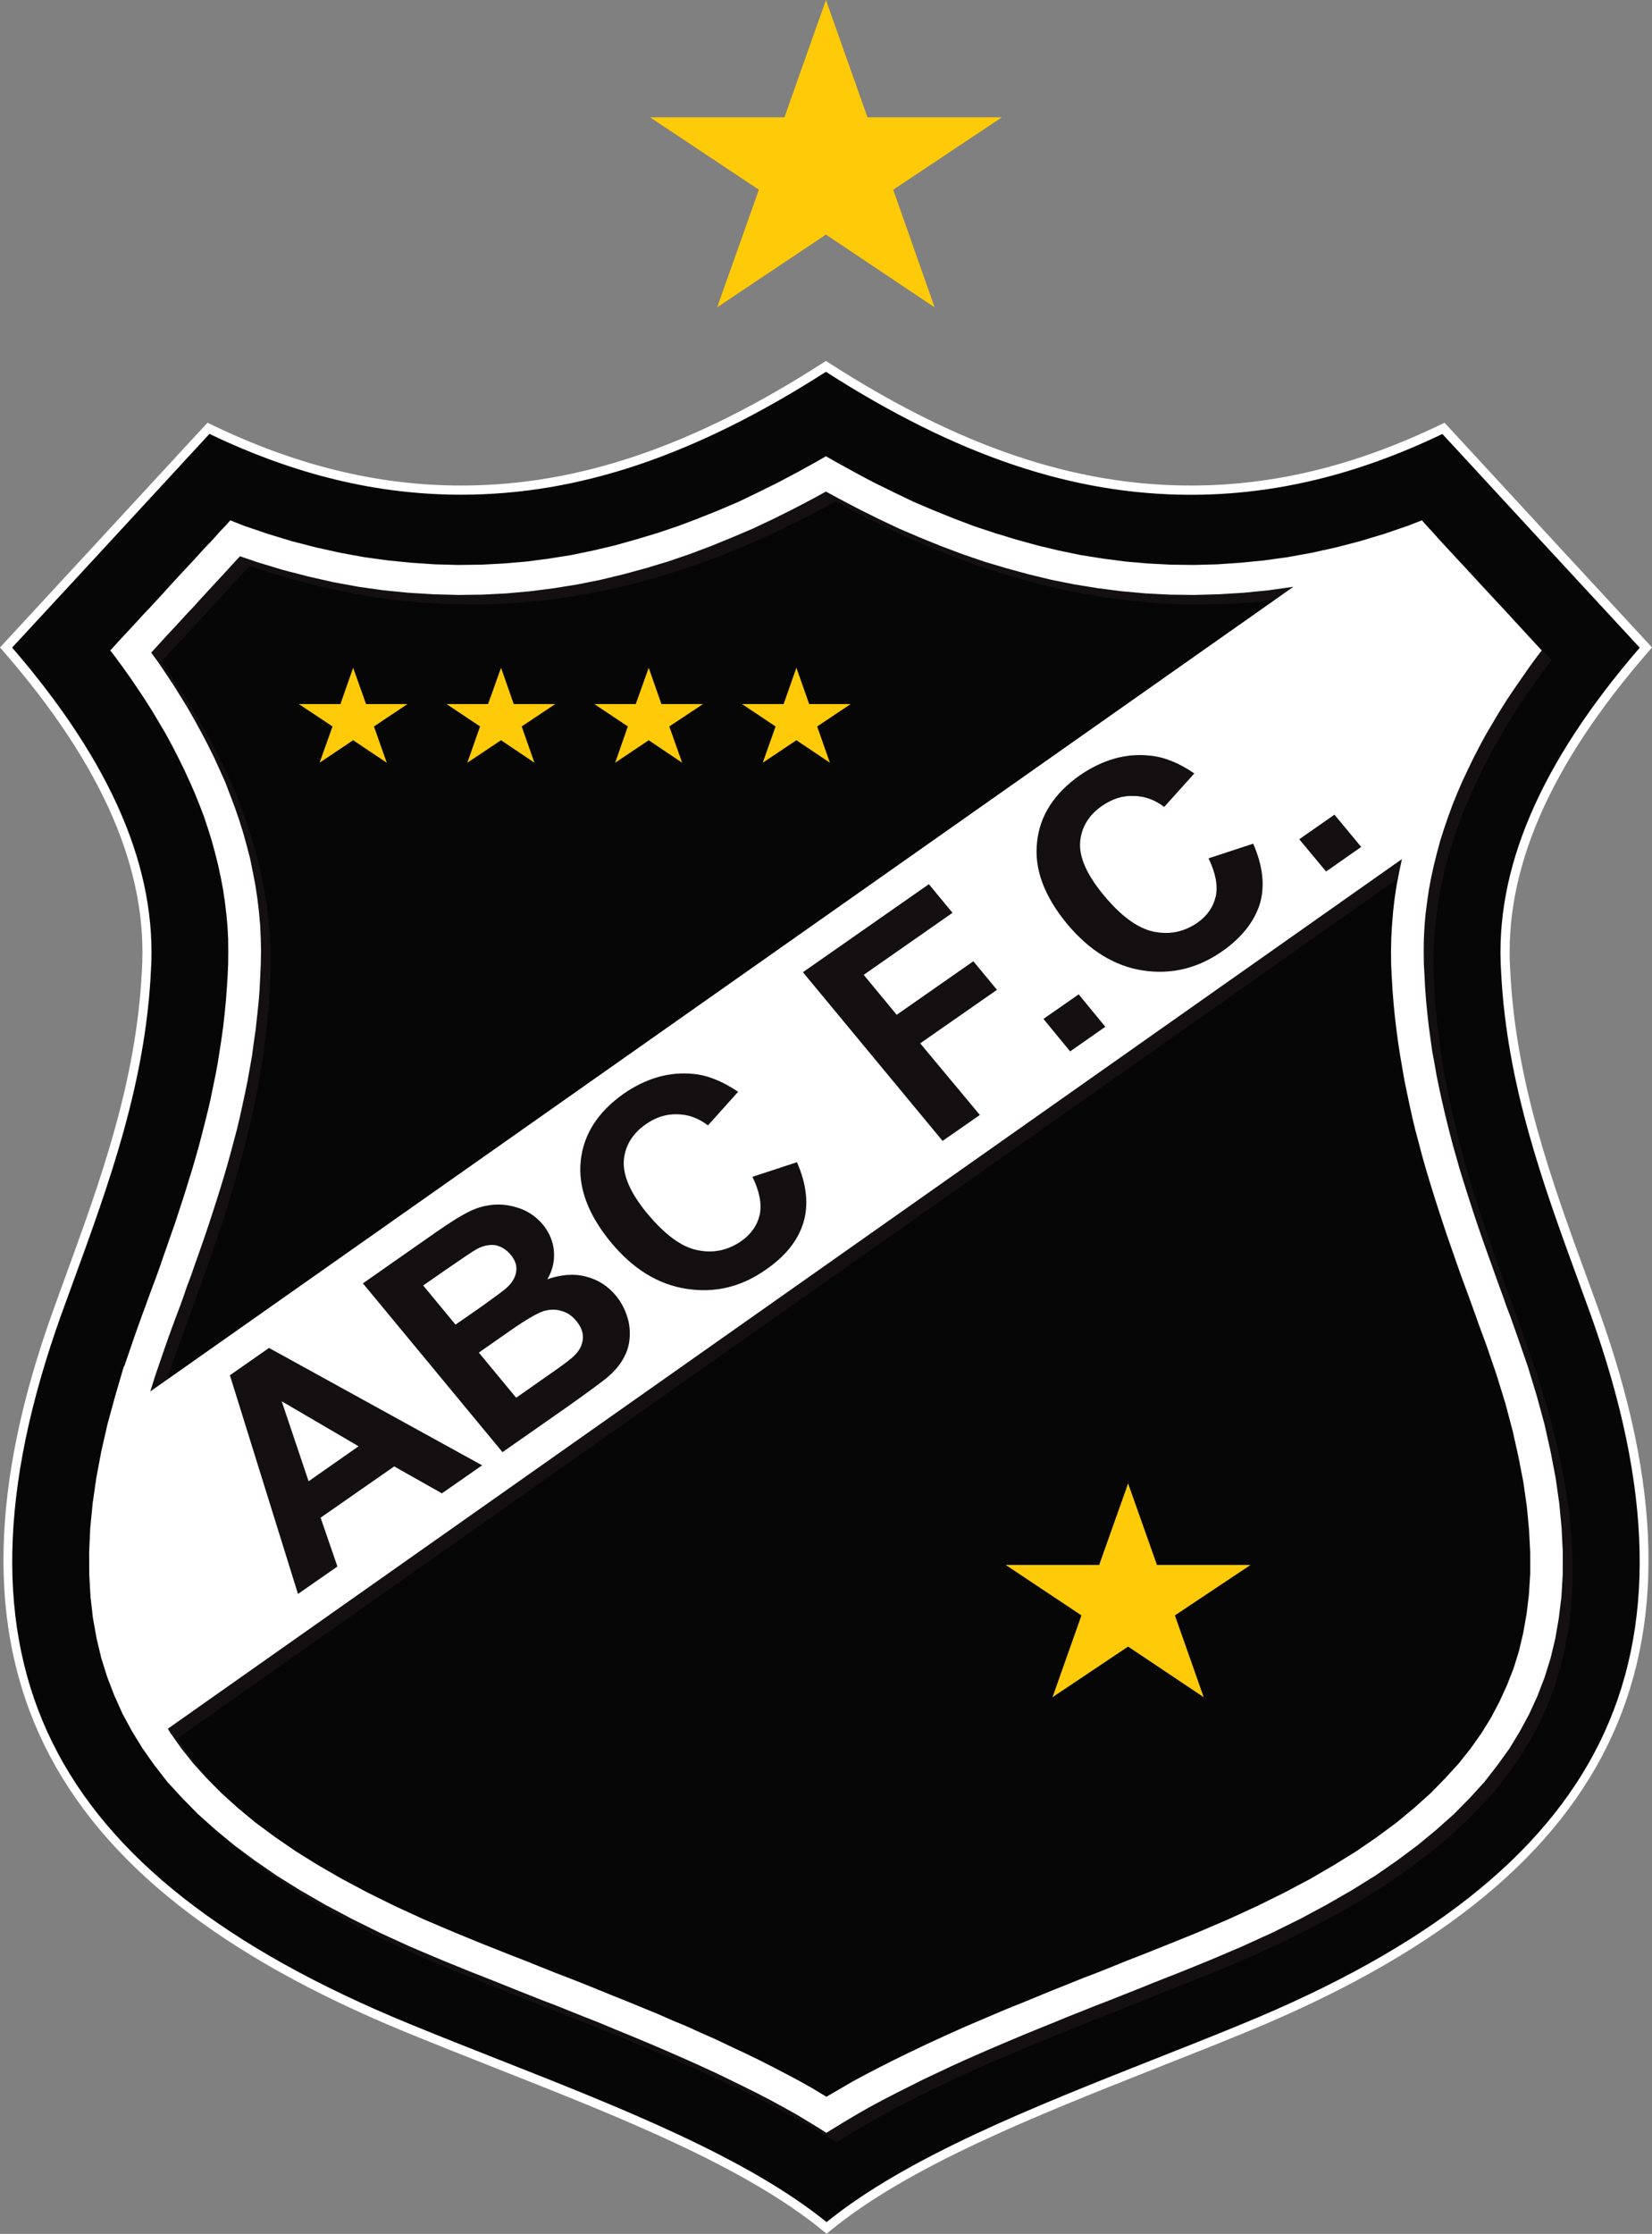
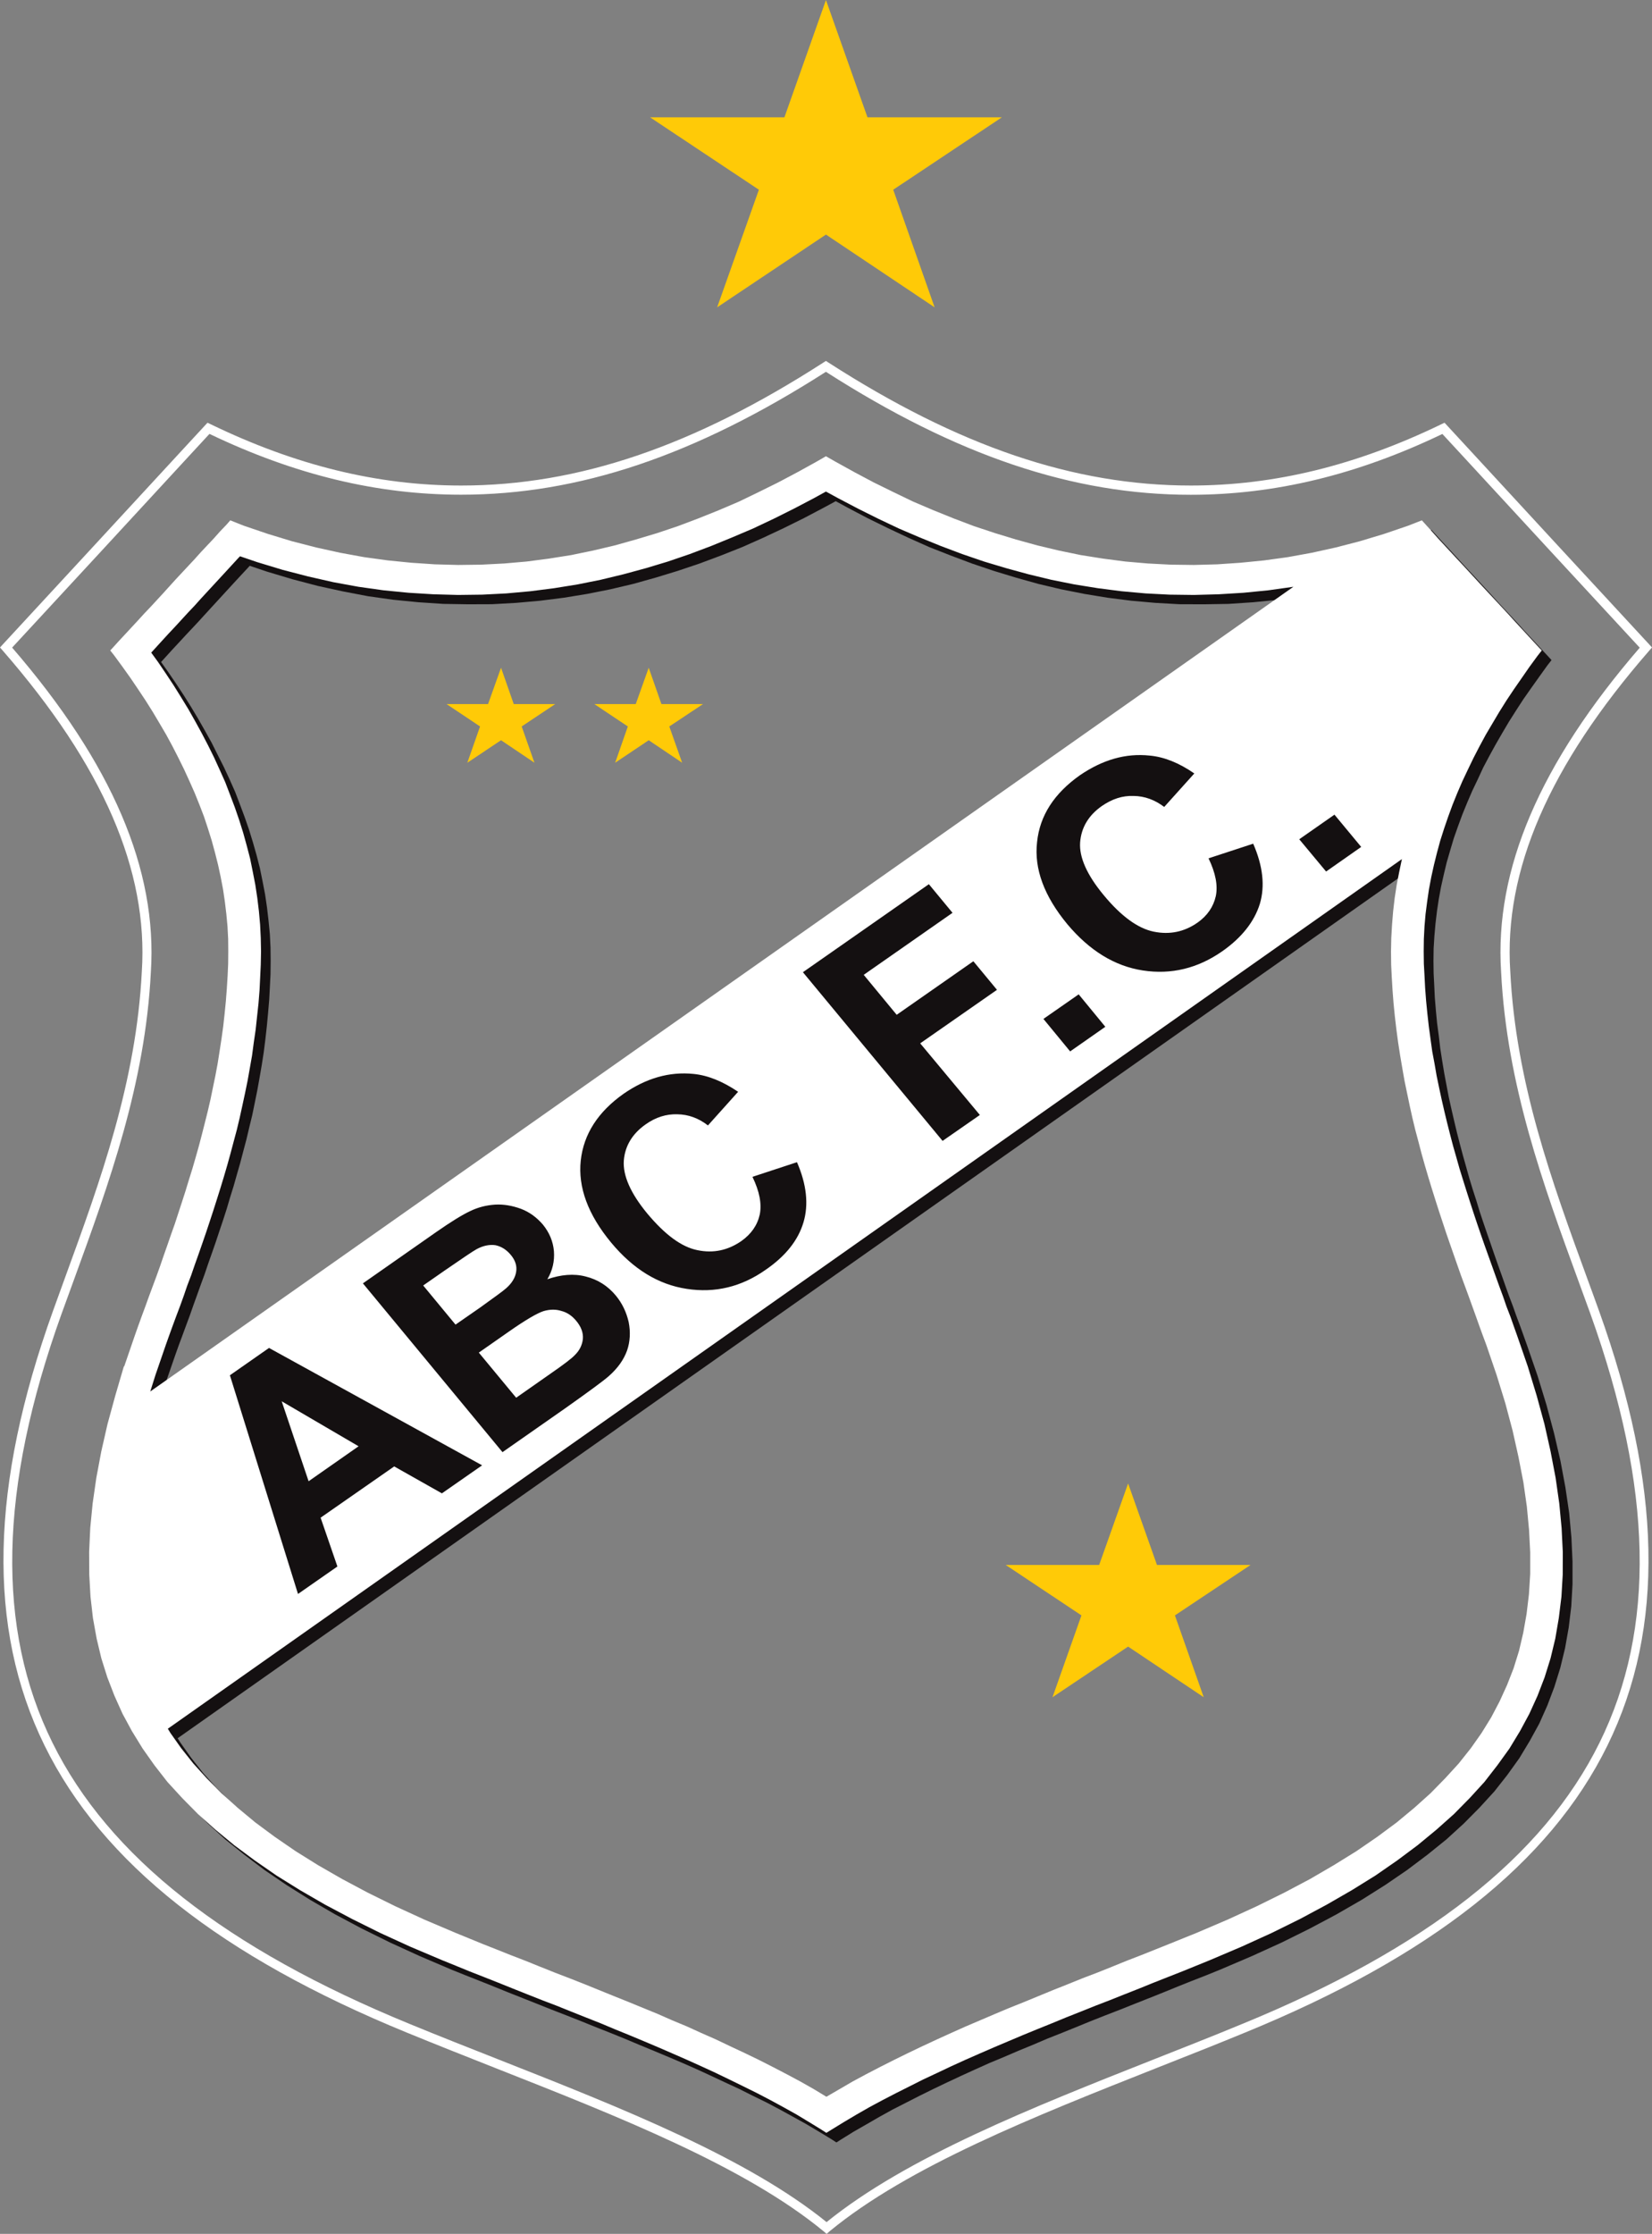
<svg xmlns="http://www.w3.org/2000/svg" height="300" width="221.97" viewBox="0 0 221.974 300">
  <rect x="0" y="0" width="221.974" height="300" fill="#808080" stroke="none" />
  <title>ABC FC</title>
  <g fill="#FFCA07">
-     <path fill="#070606" d="M111.07,299.2c-13.183-10.883-35.715-18.395-56.201-26.814-49.219-20.16-64.006-49.3-47.189-96.11,5.127-14.25,11.14-29.001,11.98-45.778,0.956-14.506-6.189-29.005-18.843-43.524,9.073-9.802,18.137-19.636,27.2-29.455,31.601,15.304,58.178,7.64,82.961-8.314,24.8,15.954,51.381,23.619,82.974,8.314,9.065,9.819,18.133,19.653,27.203,29.453-12.653,14.519-19.794,29.019-18.839,43.524,0.837,16.777,6.833,31.528,11.975,45.778,16.804,46.811,2.055,75.951-47.197,96.113-20.48,8.42-42.84,15.93-56.01,26.81" />
    <path fill="#FFF" d="M111.07,300l-0.39-0.332c-10.546-8.703-27.527-15.396-43.951-21.873-3.983-1.574-8.106-3.203-12.089-4.836-49.64-20.335-64.299-50.226-47.528-96.883,0.547-1.536,1.111-3.076,1.673-4.623,4.685-12.834,9.521-26.108,10.27-40.979,0.889-13.551-5.219-27.655-18.692-43.108l-0.363-0.414,0.375-0.41c8.058-8.703,16.113-17.434,24.171-26.166l3.335-3.608,0.404,0.193c11.449,5.546,22.465,8.243,33.679,8.243,15.708,0,31.177-5.248,48.678-16.521l0.336-0.214,0.327,0.214c17.524,11.273,32.995,16.521,48.702,16.521,11.215,0,22.23-2.697,33.683-8.243l0.406-0.193,3.023,3.272c8.159,8.849,16.319,17.688,24.482,26.502l0.372,0.41-0.357,0.409c-13.474,15.453-19.582,29.557-18.687,43.093,0.742,14.993,5.633,28.349,10.356,41.274,0.531,1.451,1.061,2.888,1.579,4.343,16.763,46.68,2.099,76.558-47.543,96.883-3.885,1.604-7.898,3.18-11.781,4.717-16.462,6.518-33.484,13.242-44.082,21.992l-0.39,0.34zm-109.43-213.02c13.438,15.558,19.528,29.812,18.631,43.567-0.758,15.055-5.629,28.41-10.34,41.335-0.565,1.543-1.124,3.082-1.674,4.599-8.405,23.39-8.794,42.225-1.197,57.578,7.556,15.273,23.269,27.625,48.038,37.771,3.975,1.636,8.096,3.256,12.077,4.825,16.312,6.434,33.172,13.09,43.89,21.766,10.77-8.729,27.677-15.411,44.021-21.875,3.881-1.528,7.894-3.113,11.773-4.716,24.785-10.146,40.497-22.489,48.055-37.771,7.587-15.346,7.19-34.178-1.202-57.578-0.521-1.427-1.045-2.88-1.574-4.317-4.757-13.005-9.678-26.457-10.438-41.63-0.901-13.741,5.188-27.996,18.627-43.553-8.037-8.674-16.073-17.383-24.11-26.098l-2.41-2.605c-11.471,5.5-22.533,8.167-33.802,8.167-15.851,0-31.441-5.255-49.029-16.515-17.585,11.249-33.169,16.504-49.026,16.504-11.269,0-22.328-2.667-33.804-8.167l-2.714,2.936c-7.931,8.59-15.866,17.207-23.804,25.767" />
-     <polygon points="47.45,89.673,49.186,94.555,54.748,94.555,50.248,97.559,51.965,102.43,47.45,99.41,42.94,102.43,44.679,97.559,40.159,94.555,45.742,94.555" />
    <polygon points="67.323,89.673,69.032,94.555,74.599,94.555,70.097,97.559,71.811,102.43,67.323,99.41,62.794,102.43,64.504,97.559,60.005,94.555,65.578,94.555" />
    <polygon points="87.165,89.673,88.874,94.555,94.456,94.555,89.932,97.559,91.657,102.43,87.165,99.41,82.658,102.43,84.36,97.559,79.863,94.555,85.423,94.555" />
-     <polygon points="107.01,89.673,108.73,94.555,114.3,94.555,109.8,97.559,111.51,102.43,107.01,99.41,102.49,102.43,104.21,97.559,99.71,94.555,105.29,94.555" />
    <polygon points="151.58,199.22,155.46,210.17,168.03,210.17,157.87,216.94,161.74,227.93,151.58,221.13,141.42,227.93,145.31,216.94,135.14,210.17,147.69,210.17" />
    <polygon points="110.98,0,116.56,15.753,134.62,15.753,120.02,25.477,125.58,41.271,110.98,31.5,96.361,41.271,101.97,25.477,87.348,15.753,105.4,15.753" />
    <path fill="#141011" d="M18.019,184.77l1.393-4.118,0.457-1.261,0.494-1.329,0.487-1.337,0.486-1.339,0.496-1.37,0.502-1.355,0.489-1.405,0.499-1.382,0.501-1.429,0.51-1.427,0.479-1.421,0.497-1.455,0.475-1.435,0.451-1.476,0.46-1.474,0.473-1.506,0.447-1.518,0.402-1.525,0.424-1.554,0.396-1.541,0.388-1.588,0.365-1.568,0.352-1.613,0.322-1.608,0.307-1.627,0.257-1.654,0.24-1.673,0.26-1.677,0.18-1.69,0.165-1.705,0.14-1.732,0.104-1.685,0.054-1.586,0.02-1.657-0.02-1.688-0.104-1.658-0.138-1.688-0.202-1.673-0.238-1.63-0.312-1.641-0.342-1.65-0.416-1.613-0.456-1.625-0.5-1.622-0.538-1.614-0.619-1.581-0.628-1.603-0.678-1.569-0.73-1.578-0.759-1.569-0.813-1.554-0.84-1.534-0.891-1.543-0.935-1.503-0.951-1.538-0.987-1.498-1.023-1.501-1.075-1.494-1.104-1.515-0.554-0.718,0.302-0.328,0.841-0.925,0.858-0.935,1.71-1.817,0.841-0.942,0.853-0.919,1.712-1.836,0.831-0.92,0.856-0.905,2.549-2.762,0.853-0.92,1.696-1.855,0.852-0.911,0.836-0.924,0.535-0.58,1.808,0.71,3.26,1.091,3.237,1.005,3.24,0.839,3.238,0.716,3.203,0.588,3.194,0.455,3.147,0.313,3.166,0.202,3.119,0.065,3.104-0.039,3.073-0.134,3.031-0.297,3.014-0.379,2.954-0.478,2.938-0.605,2.91-0.657,2.876-0.816,2.83-0.852,2.802-0.951,2.761-1.023,2.722-1.112,2.697-1.16,2.672-1.252,2.604-1.311,2.606-1.361,2.571-1.42,1.264-0.762,1.26,0.762,2.587,1.42,2.589,1.361,2.629,1.311,2.671,1.252,2.683,1.16,2.706,1.112,2.774,1.023,2.8,0.95,2.827,0.852,2.874,0.816,2.911,0.657,2.931,0.605,2.953,0.478,3.019,0.379,3.058,0.297,3.067,0.134,3.075,0.039,3.139-0.065,3.154-0.202,3.164-0.313,3.182-0.455,3.22-0.588,3.22-0.716,3.239-0.839,3.255-1.005,3.241-1.091,1.811-0.71,1.371,1.504,0.852,0.911,2.554,2.775,0.854,0.911,2.543,2.756,0.833,0.92,2.569,2.755,0.843,0.942,2.552,2.751,0.861,0.925,0.297,0.328-0.56,0.718-1.086,1.515-1.064,1.494-1.053,1.501-0.974,1.498-0.976,1.538-0.9,1.521-0.891,1.543-0.842,1.534-0.824,1.554-0.739,1.598-0.741,1.549-0.676,1.569-0.654,1.603-0.583,1.581-0.568,1.614-0.483,1.622-0.472,1.625-0.386,1.613-0.37,1.65-0.303,1.641-0.245,1.63-0.199,1.673-0.148,1.688-0.103,1.658-0.022,1.688,0.022,1.657,0.082,1.586,0.078,1.665,0.145,1.752,0.164,1.705,0.227,1.69,0.195,1.677,0.261,1.673,0.274,1.654,0.306,1.627,0.306,1.608,0.361,1.613,0.366,1.586,0.375,1.57,0.396,1.541,0.418,1.563,0.428,1.516,0.424,1.518,0.453,1.483,0.485,1.496,0.448,1.476,0.479,1.435,0.498,1.455,0.494,1.421,0.491,1.427,0.5,1.429,0.494,1.382,0.496,1.405,0.483,1.355,0.519,1.362,0.476,1.347,0.502,1.337,0.479,1.329,0.45,1.261,1.421,4.118,1.195,3.905,1.026,3.834,0.85,3.677,0.665,3.564,0.505,3.424,0.302,3.312,0.146,3.183v3.085l-0.168,2.967-0.343,2.835-0.486,2.752-0.646,2.663-0.8,2.569-0.938,2.483-1.086,2.432-1.282,2.335-1.397,2.315-1.626,2.266-1.734,2.201-1.981,2.165-2.136,2.155-2.321,2.119-2.534,2.045-2.747,2.067-2.935,2.005-3.155,1.991-3.382,1.949-3.578,1.905-3.801,1.885-4.026,1.832-4.301,1.835-1.818,0.737-1.914,0.747-1.912,0.764-1.93,0.787-1.918,0.766-1.952,0.772-1.963,0.783-1.959,0.759-1.952,0.77-1.955,0.801-1.955,0.792-1.955,0.773-1.959,0.837-1.936,0.794-1.938,0.833-1.927,0.802-1.917,0.861-1.894,0.863-1.875,0.877-1.858,0.89-1.845,0.909-1.811,0.925-1.822,0.928-1.756,0.972-1.741,1.007-1.728,0.988-1.699,1.055-0.612,0.392-0.644-0.418-1.697-1.028-1.73-1.029-1.743-0.966-1.787-0.981-1.811-0.957-1.835-0.896-1.831-0.92-1.88-0.868-1.87-0.877-1.917-0.883-1.91-0.842-1.937-0.826-1.938-0.809-1.944-0.803-1.966-0.828-1.952-0.79-1.963-0.775-1.978-0.801-1.953-0.77-1.953-0.759-1.961-0.783-1.949-0.772-1.935-0.766-1.941-0.787-1.91-0.764-1.898-0.747-1.833-0.737-4.298-1.835-4.011-1.832-3.815-1.885-3.582-1.905-3.358-1.949-3.17-1.991-2.945-2.005-2.727-2.067-2.548-2.045-2.322-2.119-2.152-2.155-1.938-2.165-1.779-2.201-1.589-2.266-1.42-2.315-1.247-2.335-1.124-2.432-0.936-2.483-0.799-2.569-0.646-2.663-0.479-2.752-0.362-2.835-0.144-2.967-0.021-3.085,0.15-3.183,0.322-3.312,0.489-3.424,0.669-3.564,0.839-3.677,1.03-3.834,1.271-3.91zm171.67-68.1l-165.82,116.77,0.366,0.579,1.445,2.043,1.629,2.067,1.782,1.972,1.996,1.99,2.168,1.969,2.383,1.958,2.593,1.925,2.807,1.917,3.014,1.883,3.246,1.882,3.44,1.848,3.667,1.813,3.909,1.781,4.217,1.796,1.778,0.717,1.879,0.768,1.915,0.76,1.931,0.789,1.929,0.732,1.951,0.778,1.963,0.787,1.956,0.762,1.965,0.768,1.975,0.797,1.976,0.797,1.989,0.79,1.974,0.818,1.975,0.816,1.96,0.851,1.952,0.842,1.96,0.847,1.932,0.876,1.937,0.914,1.921,0.891,1.874,0.927,1.91,0.965,1.851,0.959,1.848,0.998,1.819,1.021,1.737,1.025,1.698-1.002,1.807-1.026,1.854-1.017,1.843-0.959,1.886-0.965,1.877-0.911,1.909-0.906,1.932-0.902,1.942-0.888,1.931-0.847,1.957-0.842,1.953-0.831,1.969-0.813,1.975-0.82,1.955-0.811,1.97-0.797,1.974-0.782,1.976-0.782,1.972-0.762,1.938-0.772,1.959-0.793,1.936-0.732,1.913-0.789,1.895-0.76,1.894-0.768,1.792-0.717,4.201-1.796,3.892-1.781,3.71-1.813,3.451-1.848,3.224-1.882,3.016-1.883,2.795-1.917,2.6-1.925,2.368-1.958,2.176-1.969,1.983-1.99,1.812-1.972,1.61-2.067,1.456-2.043,1.296-2.107,1.14-2.144,0.995-2.17,0.882-2.274,0.709-2.336,0.592-2.42,0.445-2.53,0.322-2.658,0.153-2.759,0.012-2.855-0.161-3.012-0.29-3.131-0.481-3.271-0.631-3.406-0.81-3.522-0.984-3.71-1.159-3.808-1.397-4.012-0.427-1.219-0.501-1.332-0.478-1.336-0.478-1.341-0.5-1.367-0.513-1.39-0.491-1.396-0.51-1.387-0.49-1.438-0.513-1.447-0.515-1.456-0.473-1.457-0.501-1.465-0.465-1.53-0.494-1.503-0.446-1.532-0.449-1.547-0.445-1.544-0.41-1.602-0.424-1.589-0.395-1.627-0.355-1.628-0.361-1.667-0.349-1.643-0.296-1.705-0.28-1.713-0.272-1.725-0.243-1.749-0.197-1.747-0.171-1.798-0.146-1.792-0.104-1.732-0.076-1.654-0.037-1.786,0.037-1.807,0.12-1.81,0.149-1.794,0.208-1.777,0.264-1.767,0.337-1.766,0.37-1.64zm-168.17,71.5l153.6-108.1-3.37,0.475-3.355,0.333-3.322,0.221-3.309,0.054-3.303-0.011-3.241-0.182-3.218-0.287-3.178-0.403-3.138-0.515-3.098-0.616-3.06-0.722-3.013-0.844-2.97-0.903-2.919-0.985-2.886-1.084-2.857-1.121-2.797-1.249-2.759-1.297-2.725-1.336-2.702-1.42-1.603-0.874-1.615,0.874-2.697,1.42-2.704,1.336-2.762,1.297-2.814,1.249-2.821,1.12-2.901,1.084-2.929,0.985-2.96,0.903-3.013,0.844-3.064,0.722-3.088,0.616-3.158,0.515-3.183,0.403-3.21,0.287-3.262,0.182-3.256,0.011-3.307-0.054-3.334-0.221-3.367-0.333-3.389-0.475-3.371-0.644-3.398-0.742-3.387-0.891-3.431-1.025-2.321-0.786-0.177,0.197-1.698,1.828-0.855,0.93-2.545,2.773-0.841,0.92-0.847,0.927-1.704,1.814-0.868,0.942-0.837,0.897-1.539,1.693,0.906,1.276,1.064,1.559,1.044,1.584,0.999,1.59,0.955,1.594,0.923,1.621,0.894,1.604,0.83,1.66,0.82,1.622,0.77,1.657,0.741,1.664,0.645,1.688,0.629,1.683,0.592,1.701,0.536,1.743,0.482,1.697,0.443,1.732,0.359,1.758,0.341,1.766,0.259,1.767,0.206,1.777,0.176,1.794,0.09,1.81,0.02,1.807-0.02,1.786-0.083,1.654-0.091,1.732-0.155,1.828-0.166,1.762-0.195,1.747-0.221,1.749-0.267,1.725-0.296,1.713-0.309,1.705-0.332,1.643-0.341,1.667-0.398,1.628-0.384,1.627-0.421,1.589-0.414,1.577-0.451,1.568-0.438,1.547-0.478,1.532-0.453,1.533-0.483,1.5-0.494,1.465-0.484,1.457-0.506,1.456-0.511,1.447-0.488,1.438-0.514,1.403-0.495,1.379-0.502,1.39-0.478,1.367-0.499,1.341-0.491,1.336-0.49,1.312-0.442,1.239-1.39,4.012-0.666,2.24z" />
    <path fill="#FFF" d="M16.691,183.5l1.411-4.108,0.445-1.258,0.484-1.341,0.493-1.33,0.487-1.352,0.513-1.381,0.502-1.346,0.496-1.381,0.488-1.428,0.499-1.416,0.486-1.408,0.504-1.416,0.476-1.46,0.478-1.459,0.471-1.46,0.448-1.473,0.479-1.533,0.436-1.502,0.431-1.527,0.4-1.521,0.397-1.564,0.396-1.579,0.369-1.591,0.324-1.581,0.338-1.631,0.303-1.626,0.258-1.634,0.258-1.68,0.232-1.675,0.188-1.697,0.17-1.718,0.129-1.699,0.108-1.722,0.07-1.573,0.014-1.667-0.014-1.663-0.09-1.698-0.154-1.643-0.198-1.655-0.243-1.65-0.316-1.661-0.355-1.644-0.408-1.62-0.443-1.631-0.51-1.625-0.528-1.599-0.614-1.599-0.638-1.583-0.695-1.569-0.721-1.572-0.768-1.561-0.806-1.575-0.837-1.544-0.896-1.529-0.912-1.534-0.963-1.53-0.998-1.5-1.013-1.497-1.082-1.52-1.1-1.501-0.556-0.708,0.309-0.333,0.836-0.923,0.866-0.928,1.697-1.832,0.847-0.928,0.866-0.909,1.702-1.843,0.827-0.915,0.852-0.941,2.553-2.732,0.845-0.942,1.709-1.814,0.844-0.945,0.863-0.905,0.515-0.584,1.807,0.72,3.256,1.106,3.232,0.983,3.242,0.834,3.241,0.714,3.206,0.586,3.191,0.438,3.145,0.314,3.173,0.213,3.116,0.084,3.107-0.039,3.083-0.159,3.026-0.263,3.007-0.394,2.976-0.473,2.93-0.606,2.917-0.689,2.852-0.8,2.854-0.856,2.773-0.932,2.759-1.04,2.74-1.101,2.689-1.146,2.665-1.287,2.61-1.292,2.602-1.375,2.566-1.417,1.267-0.731,1.28,0.731,2.566,1.417,2.587,1.375,2.632,1.292,2.675,1.287,2.694,1.146,2.722,1.101,2.746,1.04,2.81,0.932,2.81,0.856,2.896,0.8,2.89,0.689,2.937,0.606,2.978,0.473,3.005,0.394,3.045,0.263,3.066,0.159,3.103,0.039,3.124-0.084,3.144-0.213,3.165-0.314,3.183-0.438,3.22-0.586,3.231-0.714,3.219-0.834,3.262-0.983,3.244-1.106,1.838-0.72,1.356,1.49,0.84,0.945,2.551,2.756,0.846,0.907,2.551,2.767,0.85,0.912,2.565,2.755,0.842,0.928,2.546,2.76,0.855,0.923,0.312,0.333-0.559,0.708-1.099,1.501-1.054,1.52-1.039,1.497-1.001,1.5-0.96,1.53-0.91,1.534-0.904,1.529-0.834,1.544-0.815,1.575-0.753,1.561-0.744,1.572-0.674,1.562-0.643,1.59-0.587,1.599-0.548,1.599-0.519,1.625-0.441,1.631-0.404,1.62-0.363,1.644-0.312,1.661-0.24,1.65-0.213,1.655-0.141,1.643-0.088,1.698-0.02,1.663,0.02,1.667,0.088,1.573,0.085,1.682,0.133,1.739,0.17,1.718,0.19,1.697,0.228,1.675,0.233,1.68,0.307,1.634,0.281,1.626,0.338,1.631,0.341,1.581,0.37,1.611,0.377,1.559,0.396,1.564,0.399,1.521,0.437,1.527,0.423,1.502,0.47,1.515,0.468,1.491,0.467,1.46,0.469,1.444,0.491,1.475,0.485,1.416,0.491,1.408,0.511,1.427,0.509,1.417,0.492,1.381,0.484,1.346,0.51,1.381,0.466,1.352,0.515,1.33,0.471,1.341,0.449,1.258,1.421,4.108,1.194,3.916,1.043,3.817,0.826,3.687,0.676,3.537,0.492,3.441,0.313,3.296,0.16,3.213-0.009,3.063-0.173,2.96-0.352,2.86-0.474,2.771-0.635,2.639-0.802,2.565-0.955,2.485-1.097,2.411-1.259,2.331-1.416,2.335-1.612,2.234-1.75,2.254-1.967,2.152-2.129,2.16-2.346,2.09-2.524,2.082-2.736,2.041-2.93,2.03-3.169,1.967-3.374,1.944-3.572,1.915-3.816,1.884-4.028,1.834-4.295,1.826-1.822,0.742-1.887,0.767-1.938,0.762-1.919,0.757-1.924,0.78-1.973,0.779-1.932,0.772-1.948,0.749-1.982,0.795-1.962,0.777-1.95,0.804-1.96,0.79-1.952,0.801-1.931,0.816-1.938,0.82-1.938,0.841-1.891,0.831-1.893,0.862-1.89,0.894-1.86,0.87-1.836,0.925-1.834,0.92-1.809,0.936-1.756,0.943-1.753,1.002-1.715,1.019-1.704,1.045-0.633,0.392-0.635-0.41-1.672-1.026-1.723-1.039-1.761-0.981-1.79-0.973-1.792-0.933-1.849-0.914-1.848-0.904-1.849-0.892-1.896-0.872-1.911-0.862-1.899-0.831-1.939-0.841-1.941-0.82-1.953-0.816-1.966-0.801-1.953-0.818-1.961-0.775-1.949-0.777-1.975-0.795-1.963-0.749-1.952-0.772-1.955-0.779-1.935-0.78-1.916-0.757-1.945-0.762-1.87-0.767-1.832-0.742-4.311-1.826-4.01-1.834-3.794-1.884-3.613-1.915-3.36-1.944-3.163-1.967-2.934-2.03-2.747-2.041-2.523-2.082-2.341-2.09-2.129-2.16-1.975-2.152-1.756-2.254-1.578-2.234-1.437-2.335-1.263-2.331-1.085-2.411-0.962-2.485-0.808-2.565-0.629-2.639-0.5-2.771-0.326-2.86-0.166-2.96-0.017-3.063,0.149-3.213,0.321-3.296,0.496-3.441,0.664-3.537,0.84-3.687,1.044-3.817,1.151-3.93zm171.68-68.13l-165.82,116.79,0.354,0.58,1.443,2.042,1.631,2.052,1.788,1.972,2.004,2.021,2.17,1.957,2.373,1.968,2.594,1.92,2.806,1.928,3.005,1.875,3.251,1.868,3.449,1.835,3.681,1.816,3.909,1.795,4.216,1.792,1.772,0.724,1.858,0.763,1.929,0.76,1.919,0.766,1.937,0.747,1.949,0.788,1.962,0.785,1.963,0.753,1.96,0.771,1.986,0.807,1.989,0.807,1.953,0.783,1.984,0.815,1.981,0.81,1.949,0.858,1.96,0.814,1.949,0.888,1.937,0.852,1.941,0.925,1.932,0.904,1.876,0.907,1.895,0.96,1.862,0.97,1.846,0.985,1.811,1.023,1.714,1.04,1.729-1.002,1.792-1.045,1.863-1.002,1.846-0.957,1.89-0.955,1.886-0.925,1.891-0.904,1.935-0.9,1.927-0.876,1.938-0.866,1.96-0.836,1.949-0.832,1.984-0.836,1.967-0.784,1.974-0.814,1.961-0.807,1.969-0.782,1.965-0.796,1.979-0.753,1.961-0.785,1.935-0.788,1.93-0.747,1.921-0.766,1.9-0.76,1.885-0.763,1.797-0.724,4.191-1.792,3.914-1.795,3.681-1.816,3.469-1.835,3.205-1.868,3.028-1.875,2.807-1.928,2.593-1.92,2.373-1.968,2.18-1.957,1.979-2.021,1.805-1.972,1.631-2.052,1.439-2.042,1.294-2.095,1.132-2.152,0.998-2.188,0.881-2.248,0.733-2.355,0.569-2.431,0.445-2.509,0.318-2.652,0.172-2.75v-2.88l-0.155-3.002-0.296-3.142-0.464-3.261-0.659-3.401-0.789-3.536-0.977-3.676-1.179-3.817-1.381-4.033-0.456-1.223-0.484-1.328-0.478-1.345-0.485-1.34-0.491-1.361-0.51-1.386-0.512-1.38-0.498-1.42-0.495-1.417-0.501-1.431-0.5-1.45-0.483-1.463-0.491-1.488-0.479-1.499-0.477-1.518-0.464-1.525-0.456-1.548-0.439-1.559-0.416-1.594-0.43-1.61-0.387-1.607-0.367-1.658-0.346-1.662-0.341-1.639-0.298-1.697-0.291-1.706-0.268-1.724-0.233-1.742-0.208-1.771-0.178-1.768-0.138-1.801-0.104-1.747-0.08-1.638-0.02-1.816,0.036-1.797,0.104-1.792,0.15-1.821,0.206-1.757,0.271-1.77,0.341-1.749,0.35-1.66zm-168.18,71.5l153.6-108.07-3.365,0.474-3.343,0.331-3.334,0.203-3.331,0.091-3.28-0.042-3.215-0.166-3.239-0.292-3.157-0.406-3.162-0.509-3.092-0.619-3.065-0.74-2.994-0.818-2.967-0.888-2.938-1.005-2.895-1.089-2.849-1.157-2.793-1.195-2.765-1.31-2.715-1.353-2.685-1.409-1.631-0.889-1.611,0.889-2.688,1.409-2.711,1.353-2.772,1.31-2.811,1.195-2.828,1.157-2.887,1.089-2.943,1.005-2.951,0.888-3.013,0.818-3.066,0.74-3.085,0.619-3.162,0.509-3.175,0.406-3.223,0.292-3.24,0.166-3.257,0.042-3.321-0.091-3.33-0.203-3.375-0.331-3.37-0.474-3.375-0.618-3.392-0.771-3.409-0.883-3.414-1.035-2.315-0.789-0.195,0.199-1.691,1.838-0.857,0.93-2.545,2.757-0.845,0.942-0.846,0.889-1.698,1.851-0.867,0.921-0.84,0.915-1.548,1.698,0.918,1.262,1.06,1.566,1.039,1.571,1.001,1.604,0.976,1.599,0.909,1.605,0.892,1.629,0.848,1.625,0.806,1.63,0.764,1.673,0.736,1.644,0.647,1.69,0.634,1.674,0.595,1.73,0.539,1.716,0.474,1.719,0.451,1.728,0.357,1.767,0.34,1.749,0.268,1.77,0.213,1.757,0.163,1.821,0.088,1.792,0.036,1.797-0.036,1.816-0.078,1.638-0.084,1.747-0.144,1.801-0.192,1.768-0.191,1.771-0.255,1.742-0.229,1.724-0.301,1.706-0.303,1.697-0.336,1.639-0.358,1.662-0.365,1.658-0.384,1.607-0.431,1.61-0.415,1.56-0.441,1.593-0.454,1.548-0.464,1.525-0.478,1.518-0.479,1.499-0.488,1.488-0.487,1.463-0.5,1.45-0.498,1.431-0.506,1.417-0.49,1.425-0.524,1.375-0.474,1.386-0.491,1.361-0.51,1.348-0.495,1.337-0.481,1.328-0.435,1.223-1.388,4.033-0.69,2.19z" />
    <path fill="#141011" d="M64.791,196.78l-5.414,3.771-6.41-3.617-9.888,6.884,2.257,6.554-5.295,3.69-9.15-29.369,5.256-3.671,28.644,15.77zm-16.607-2.55l-10.334-6.044,3.616,10.739,6.718-4.7zm0.577-21.88l9.854-6.893c1.964-1.366,3.476-2.305,4.568-2.816,1.083-0.524,2.199-0.792,3.345-0.866,1.153-0.064,2.302,0.138,3.46,0.559,1.163,0.44,2.133,1.161,2.964,2.128,0.867,1.074,1.366,2.253,1.478,3.576,0.098,1.329-0.186,2.588-0.885,3.759,1.822-0.628,3.557-0.787,5.158-0.366,1.612,0.399,2.97,1.261,4.045,2.561,0.854,1.037,1.419,2.214,1.726,3.564,0.262,1.324,0.193,2.618-0.213,3.801-0.44,1.228-1.233,2.368-2.465,3.456-0.748,0.656-2.711,2.093-5.865,4.325l-8.413,5.88-18.757-22.67zm8.106,0.29l4.34,5.25,3.281-2.275c1.91-1.38,3.104-2.228,3.521-2.608,0.789-0.692,1.225-1.436,1.344-2.203,0.136-0.791-0.119-1.573-0.73-2.291-0.594-0.702-1.244-1.111-2.042-1.287-0.773-0.11-1.611,0.031-2.533,0.527-0.536,0.292-1.965,1.268-4.321,2.888l-2.86,1.99zm7.471,9.01l5.016,6.059,4.598-3.22c1.801-1.241,2.902-2.086,3.3-2.522,0.629-0.618,0.987-1.35,1.067-2.166,0.062-0.816-0.22-1.61-0.899-2.425-0.558-0.671-1.211-1.12-1.974-1.317-0.758-0.247-1.565-0.231-2.415,0.018-0.847,0.275-2.408,1.176-4.669,2.76l-4.024,2.81zm36.772-23.61l5.976-1.964c1.299,2.988,1.584,5.681,0.878,8.066-0.717,2.423-2.411,4.548-5.078,6.38-3.262,2.301-6.805,3.153-10.61,2.567-3.826-0.578-7.195-2.651-10.16-6.216-3.125-3.771-4.465-7.447-4.082-11.016,0.386-3.551,2.32-6.543,5.764-8.975,3.034-2.09,6.133-2.987,9.389-2.659,1.921,0.186,3.911,0.993,5.992,2.398l-4.056,4.519c-1.255-0.975-2.63-1.48-4.119-1.497-1.478-0.049-2.91,0.403-4.23,1.34-1.811,1.262-2.808,2.923-2.955,4.899-0.129,2.01,0.91,4.369,3.147,7.081,2.396,2.863,4.61,4.505,6.757,4.93,2.142,0.444,4.091,0.017,5.888-1.223,1.321-0.938,2.147-2.108,2.475-3.568,0.29-1.43-0.04-3.12-0.98-5.06m25.55-4.82l-18.771-22.659,16.925-11.821,3.178,3.844-11.933,8.33,4.43,5.366,10.303-7.191,3.173,3.837-10.318,7.188,8.019,9.62-5.01,3.48zm17.14-12.02l-3.594-4.367,4.737-3.299,3.58,4.356-4.73,3.31zm18.61-25.94l5.982-1.96c1.306,2.991,1.609,5.693,0.89,8.094-0.742,2.37-2.425,4.528-5.078,6.376-3.272,2.275-6.823,3.14-10.635,2.556-3.811-0.582-7.188-2.687-10.144-6.205-3.124-3.775-4.485-7.451-4.074-11.026,0.362-3.572,2.301-6.543,5.757-8.987,3.043-2.074,6.135-2.985,9.378-2.638,1.929,0.174,3.932,0.97,5.994,2.398l-4.045,4.498c-1.252-0.952-2.623-1.461-4.123-1.477-1.49-0.055-2.872,0.405-4.227,1.332-1.828,1.272-2.804,2.928-2.949,4.924-0.133,1.965,0.906,4.335,3.147,7.038,2.371,2.875,4.629,4.503,6.75,4.932,2.142,0.435,4.1,0.033,5.897-1.226,1.304-0.927,2.11-2.101,2.437-3.542,0.3-1.42-0.03-3.12-0.97-5.07m15.79,1.76l-3.606-4.331,4.732-3.304,3.592,4.333-4.71,3.3z" />
  </g>
</svg>